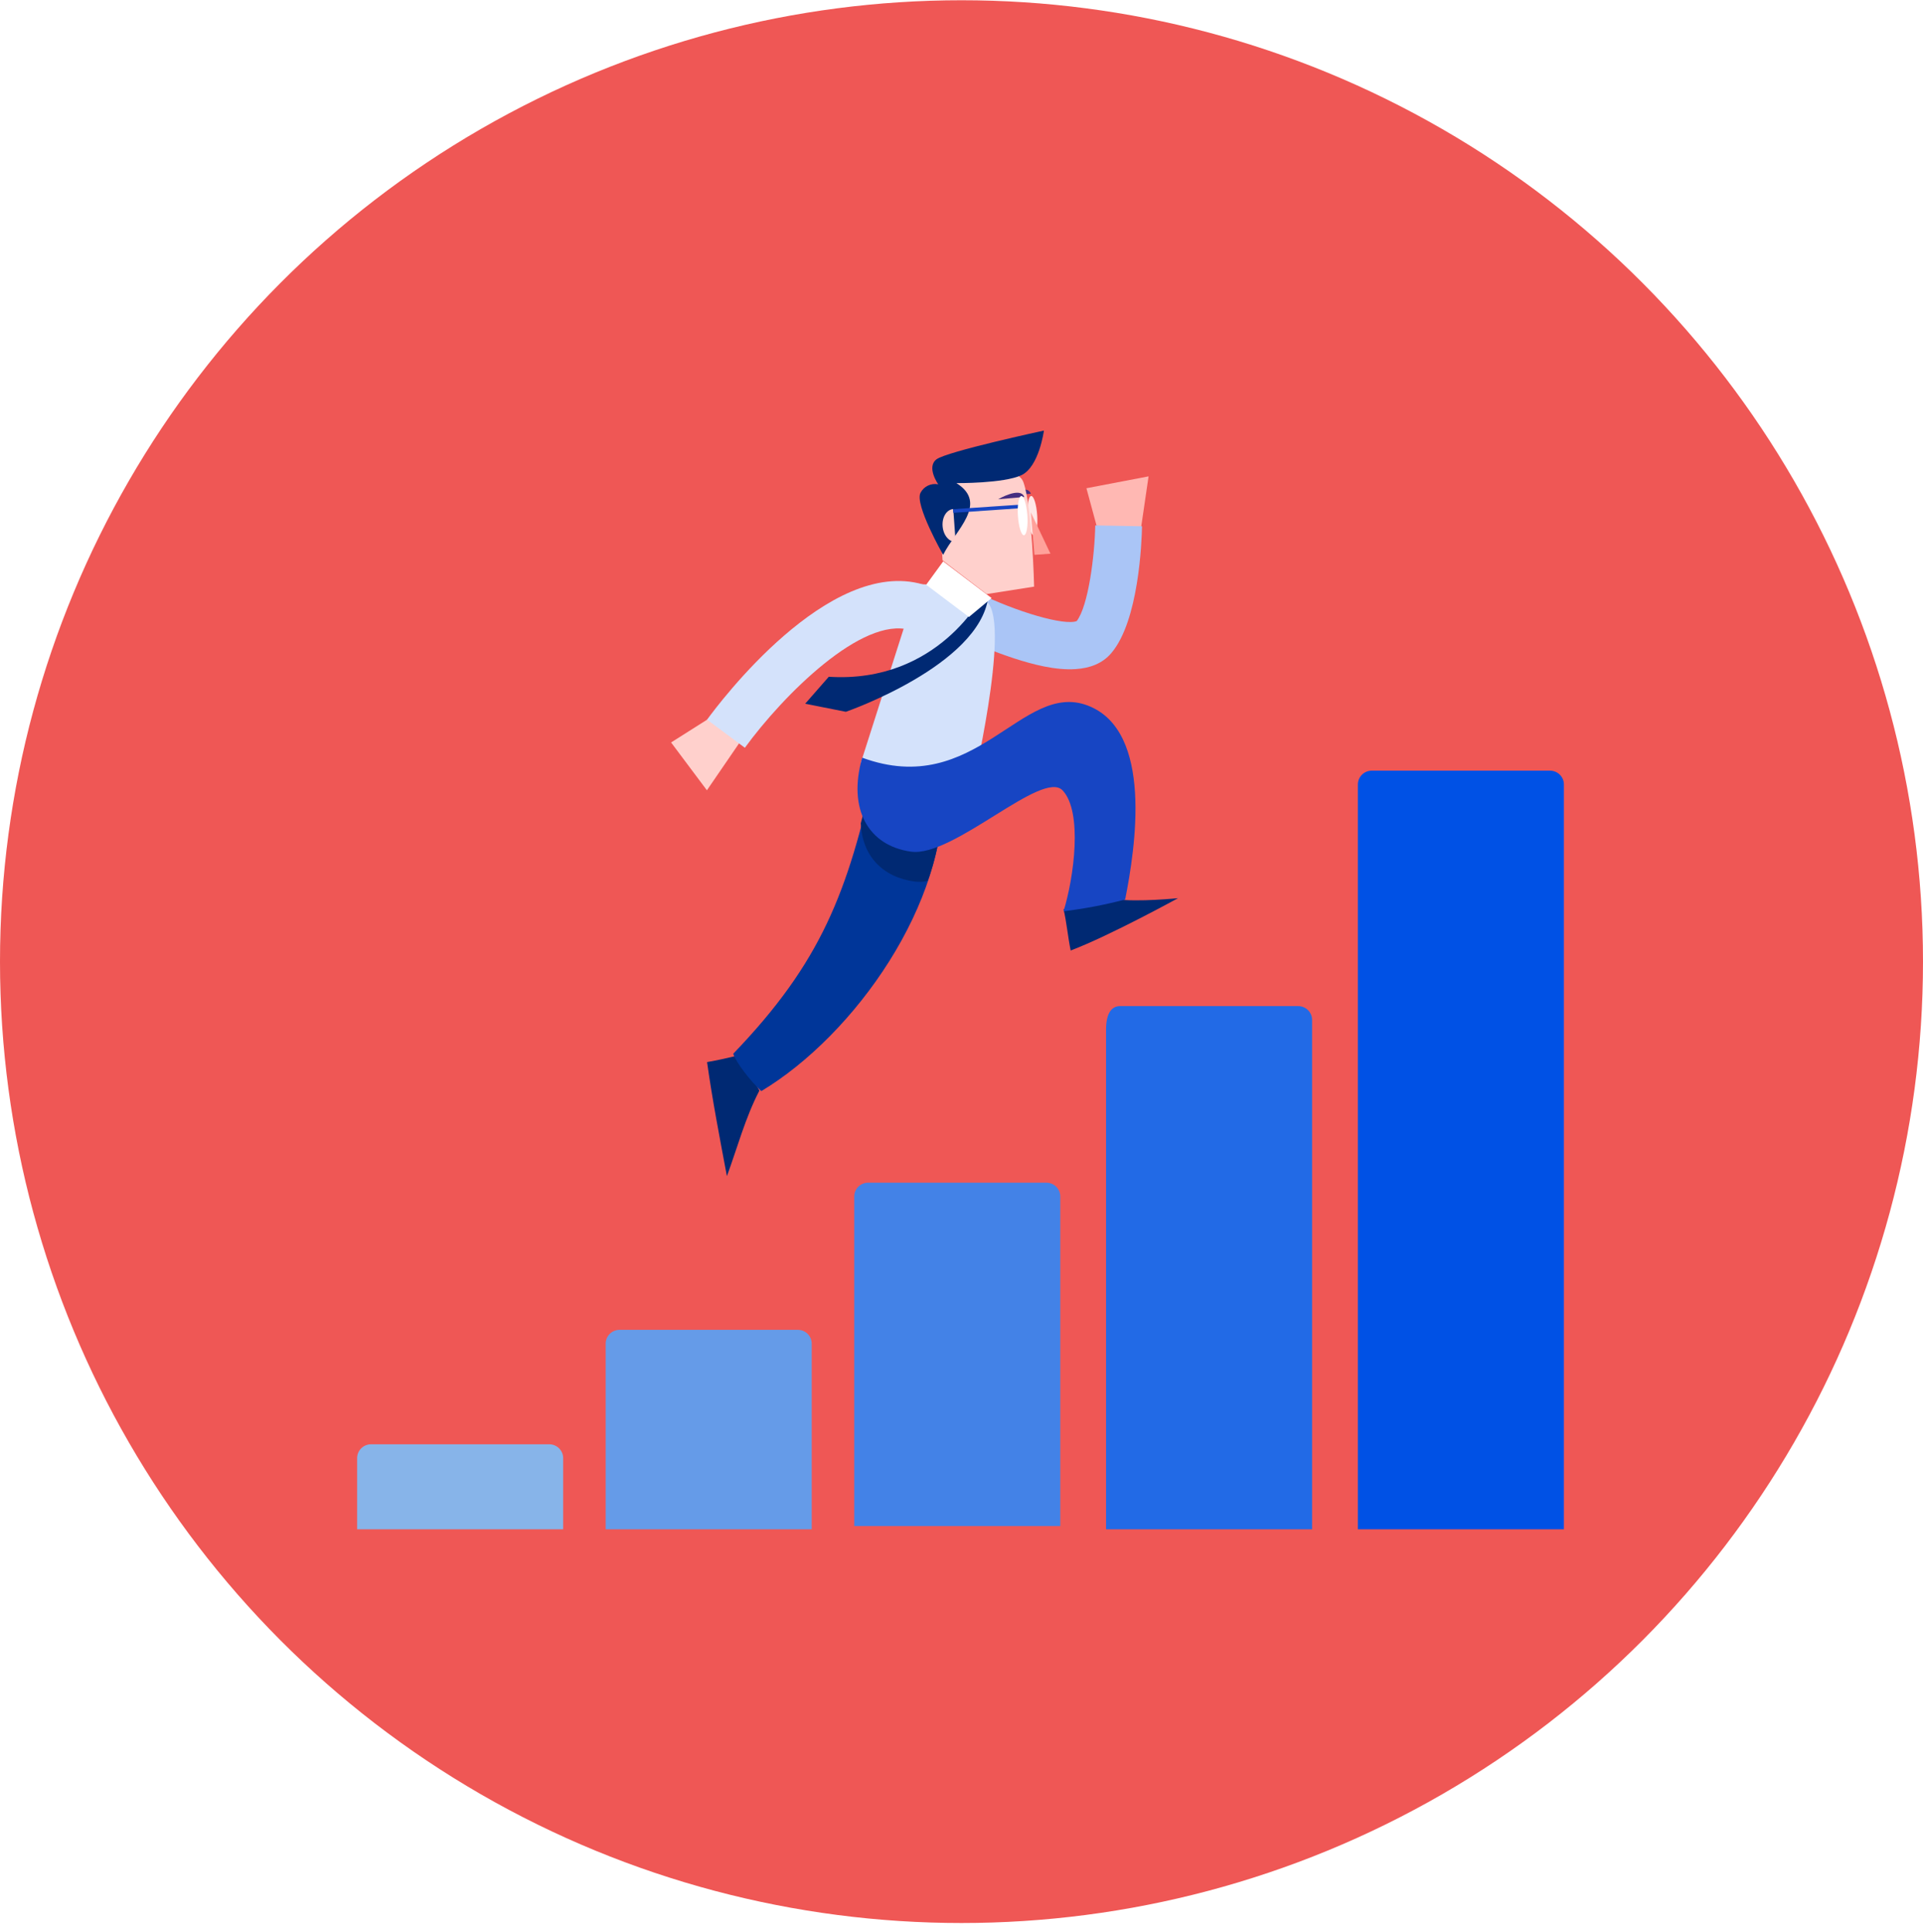
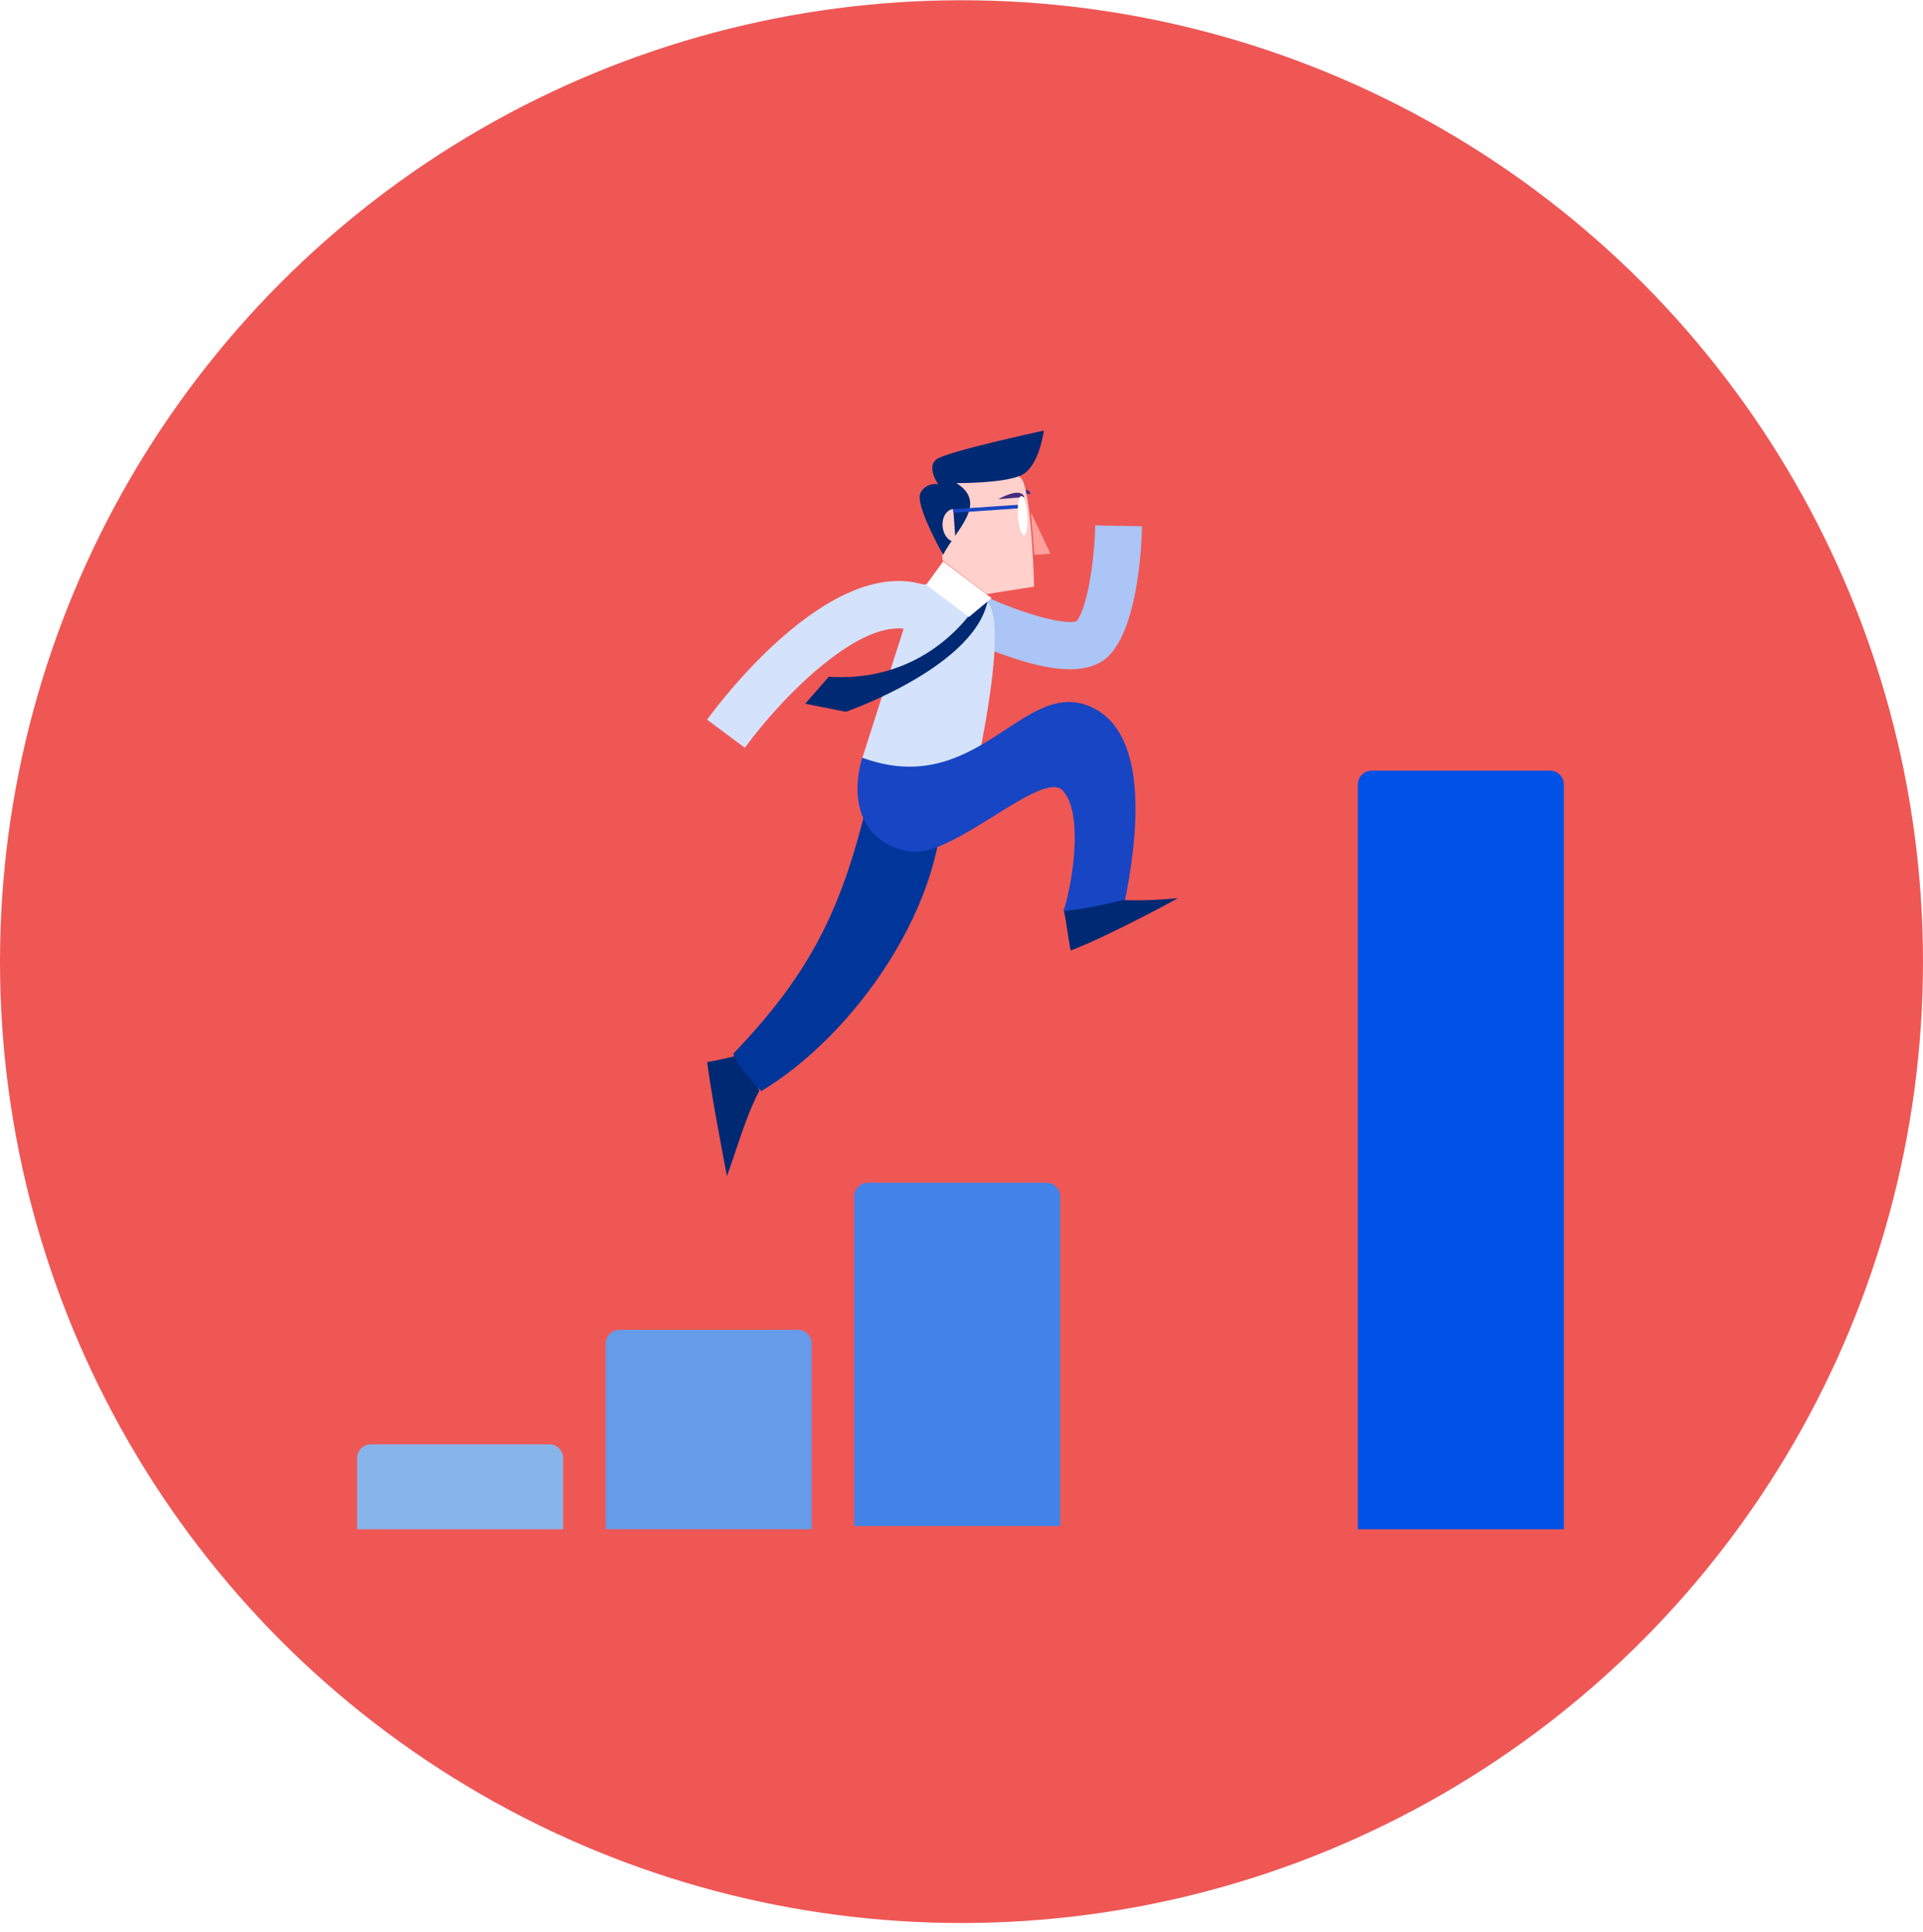
<svg xmlns="http://www.w3.org/2000/svg" width="210px" height="211px" viewBox="0 0 210 211" version="1.1">
  <title>Group 16</title>
  <desc>Created with Sketch.</desc>
  <defs>
    <filter x="-9.1%" y="-10.0%" width="118.4%" height="120.8%" filterUnits="objectBoundingBox" id="filter-1">
      <feOffset dx="0" dy="2" in="SourceAlpha" result="shadowOffsetOuter1" />
      <feGaussianBlur stdDeviation="2" in="shadowOffsetOuter1" result="shadowBlurOuter1" />
      <feColorMatrix values="0 0 0 0 0   0 0 0 0 0   0 0 0 0 0  0 0 0 0.5 0" type="matrix" in="shadowBlurOuter1" result="shadowMatrixOuter1" />
      <feMerge>
        <feMergeNode in="shadowMatrixOuter1" />
        <feMergeNode in="SourceGraphic" />
      </feMerge>
    </filter>
  </defs>
  <g id="Design" stroke="none" stroke-width="1" fill="none" fill-rule="evenodd">
    <g id="Itive-Website" transform="translate(-265, -4765)">
      <g id="Main-section" transform="translate(112, 1033)">
        <g id="Our-team" transform="translate(0, 3467)">
          <g id="Content" transform="translate(0, 265.027)">
            <g id="Business-values">
              <g id="Group-5" transform="translate(153, 0)">
                <g id="Group-16">
                  <circle id="Oval" fill="#EF5755" cx="105" cy="105" r="105" />
                  <g id="Asset-10" filter="url(#filter-1)" transform="translate(39, 45)">
                    <path d="M28.664,98.214 L48.126,98.214 C48.964,98.214 49.643,98.888 49.643,99.719 L49.643,120 L27.143,120 L27.143,99.719 C27.143,99.32 27.303,98.936 27.589,98.654 C27.874,98.371 28.261,98.213 28.664,98.214 Z" id="Path" fill="#659BE8" />
                    <path d="M1.517,110.714 L20.983,110.714 C21.821,110.714 22.5,111.391 22.5,112.226 L22.5,120 L0,120 L0,112.226 C-1.02633878e-16,111.391 0.679,110.714 1.517,110.714 Z" id="Path" fill="#87B4E9" />
                    <path d="M55.803,82.143 L75.268,82.143 C76.106,82.143 76.786,82.815 76.786,83.645 L76.786,119.643 L54.286,119.643 L54.286,83.659 C54.282,83.258 54.44,82.873 54.725,82.588 C55.01,82.303 55.398,82.143 55.803,82.143 Z" id="Path" fill="#4382E7" />
-                     <path d="M104.286,120 L81.786,120 L81.786,65.431 C81.786,63.534 82.464,62.857 83.303,62.857 L102.768,62.857 C103.606,62.857 104.286,63.531 104.286,64.363 L104.286,120 Z" id="Path" fill="#226AE6" />
                    <path d="M110.803,37.143 L130.268,37.143 C131.106,37.143 131.786,37.819 131.786,38.652 L131.786,120 L109.286,120 L109.286,38.652 C109.286,37.819 109.965,37.143 110.803,37.143 Z" id="Path" fill="#0051E5" />
-                     <path d="M74.267,9.251 C74.345,10.431 74.175,11.407 73.891,11.428 C73.606,11.449 73.311,10.504 73.233,9.321 C73.155,8.137 73.325,7.161 73.609,7.143 C73.894,7.126 74.189,8.067 74.267,9.251 Z" id="Path" fill="#FFE7E6" />
-                     <polygon id="Path" fill="#FFB8B3" points="80.746 10.371 85.489 11.429 86.429 5 79.643 6.297" />
                    <path d="M78.49,26.049 C76.268,26.204 73.749,25.531 71.725,24.873 C69.552,24.153 67.425,23.295 65.357,22.303 L67.582,17.63 C72.083,19.841 77.255,21.329 78.582,20.804 C79.863,19.14 80.545,13.614 80.606,10.357 L85.714,10.451 C85.682,12.151 85.36,20.793 82.357,24.305 C81.387,25.452 80.008,25.945 78.49,26.049 Z" id="Path" fill="#AAC5F6" />
-                     <polygon id="Path" fill="#FFD0CC" points="38.448 31.429 34.286 34.063 38.197 39.286 42.143 33.528" />
                    <path d="M41.748,68.214 C40.572,68.496 39.405,68.768 38.214,68.973 C38.801,73.149 39.603,77.284 40.381,81.429 C41.537,78.286 42.384,75.054 43.929,72.088 C43.161,70.726 42.589,69.53 41.748,68.214 Z" id="Path" fill="#002973" />
                    <path d="M56.548,36.947 C53.6,50.44 50.66,58.09 41.071,68.061 C41.4,69.056 42.962,71.048 44.136,72.143 C54.385,65.99 64.552,51.488 63.899,39.122 C63.245,26.755 60.88,32.876 56.548,36.947 Z" id="Path" fill="#003699" />
-                     <path d="M55.914,39.286 C55.614,40.534 55.309,41.738 55,42.897 C55.155,46.434 57.357,48.788 60.918,49.259 C61.381,49.31 61.849,49.288 62.304,49.192 C63.42,46.158 63.969,42.952 63.926,39.728 C61.27,40.359 58.481,40.205 55.914,39.286 Z" id="Path" fill="#002973" />
                    <path d="M61.194,16.909 L55,36.294 C55,36.294 60.444,40.663 67.082,39.421 C67.082,39.421 71.386,21.348 68.834,18.758 C68.884,18.037 61.549,16.313 61.194,16.909 Z" id="Path" fill="#D4E2FB" />
                    <path d="M42.342,34.643 L38.214,31.573 C39.545,29.743 51.501,13.807 61.786,16.802 L60.366,21.781 C55.171,20.267 46.554,28.865 42.342,34.643 Z" id="Path" fill="#D4E2FB" />
                    <path d="M77.143,52.281 C77.482,53.682 77.628,55.395 77.924,56.786 C82.256,55.136 89.643,51.071 89.643,51.071 C89.643,51.071 85.236,51.515 82.92,51.185 C80.811,51.632 79.252,51.706 77.143,52.281 Z" id="Path" fill="#002973" />
                    <path d="M55.154,35.726 C53.54,41.396 55.866,45.354 60.497,45.989 C65.128,46.623 74.856,36.953 77.05,39.306 C79.245,41.66 78.286,48.795 77.143,52.5 C79.412,52.225 81.66,51.796 83.872,51.216 C84.983,45.611 86.996,32.773 79.779,30.028 C72.562,27.282 67.603,40.294 55.154,35.726 Z" id="Path" fill="#1745C3" />
                    <path d="M70.714,7.143 C70.714,7.143 73.153,5.715 73.571,6.897 L70.714,7.143 Z" id="Path" fill="#442D80" />
                    <path d="M63.934,14.17 L63.582,9.047 C63.42,6.682 65.149,4.614 67.485,4.379 C69.779,4.152 72.257,4.255 72.764,5.645 C73.731,8.347 73.929,17.043 73.929,17.043 L68.748,17.857 L63.934,14.17" id="Path" fill="#FFD0CC" />
                    <path d="M68.407,17.857 C68.407,17.857 63.508,27.653 51.506,26.888 L48.929,29.832 L53.369,30.714 C53.369,30.714 67.953,25.662 68.929,18.158 C68.828,18.222 68.407,17.857 68.407,17.857 Z" id="Path" fill="#002973" />
                    <polygon id="Path" fill="#FFFFFF" points="62.143 16.838 64.001 14.286 69.286 18.295 66.811 20.357" />
                    <polygon id="Path" fill="#FFA19A" points="73.571 8.929 75.714 13.446 73.964 13.571" />
                    <path d="M63.996,13.571 C63.996,13.571 60.821,8.007 61.533,6.782 C61.894,6.087 62.682,5.714 63.46,5.871 C63.46,5.871 62.137,3.998 63.27,3.139 C64.404,2.281 75,0 75,0 C75,0 74.478,3.952 72.55,4.868 C70.623,5.783 65.445,5.737 65.445,5.737 C68.981,7.965 65.345,10.879 63.996,13.571 Z" id="Path" fill="#002973" />
                    <path d="M70,7.5 C70,7.5 72.435,6.074 72.857,7.252 L70,7.5 Z" id="Path" fill="#442D80" />
                    <path d="M65.357,12.141 C64.646,12.187 64.009,11.425 63.936,10.437 C63.862,9.449 64.382,8.618 65.101,8.571" id="Path" fill="#FFD0CC" />
                    <polygon id="Rectangle" fill="#1745C3" transform="translate(68.836, 8.529) rotate(-3.91) translate(-68.836, -8.529) " points="65.079 8.331 72.594 8.331 72.594 8.726 65.079 8.726" />
                    <path d="M73.195,9.251 C73.273,10.434 73.107,11.407 72.821,11.428 C72.536,11.449 72.24,10.504 72.162,9.321 C72.084,8.137 72.25,7.164 72.536,7.143 C72.821,7.122 73.1,8.067 73.195,9.251 Z" id="Path" fill="#FFFFFF" />
                  </g>
                </g>
              </g>
            </g>
          </g>
        </g>
      </g>
    </g>
  </g>
</svg>